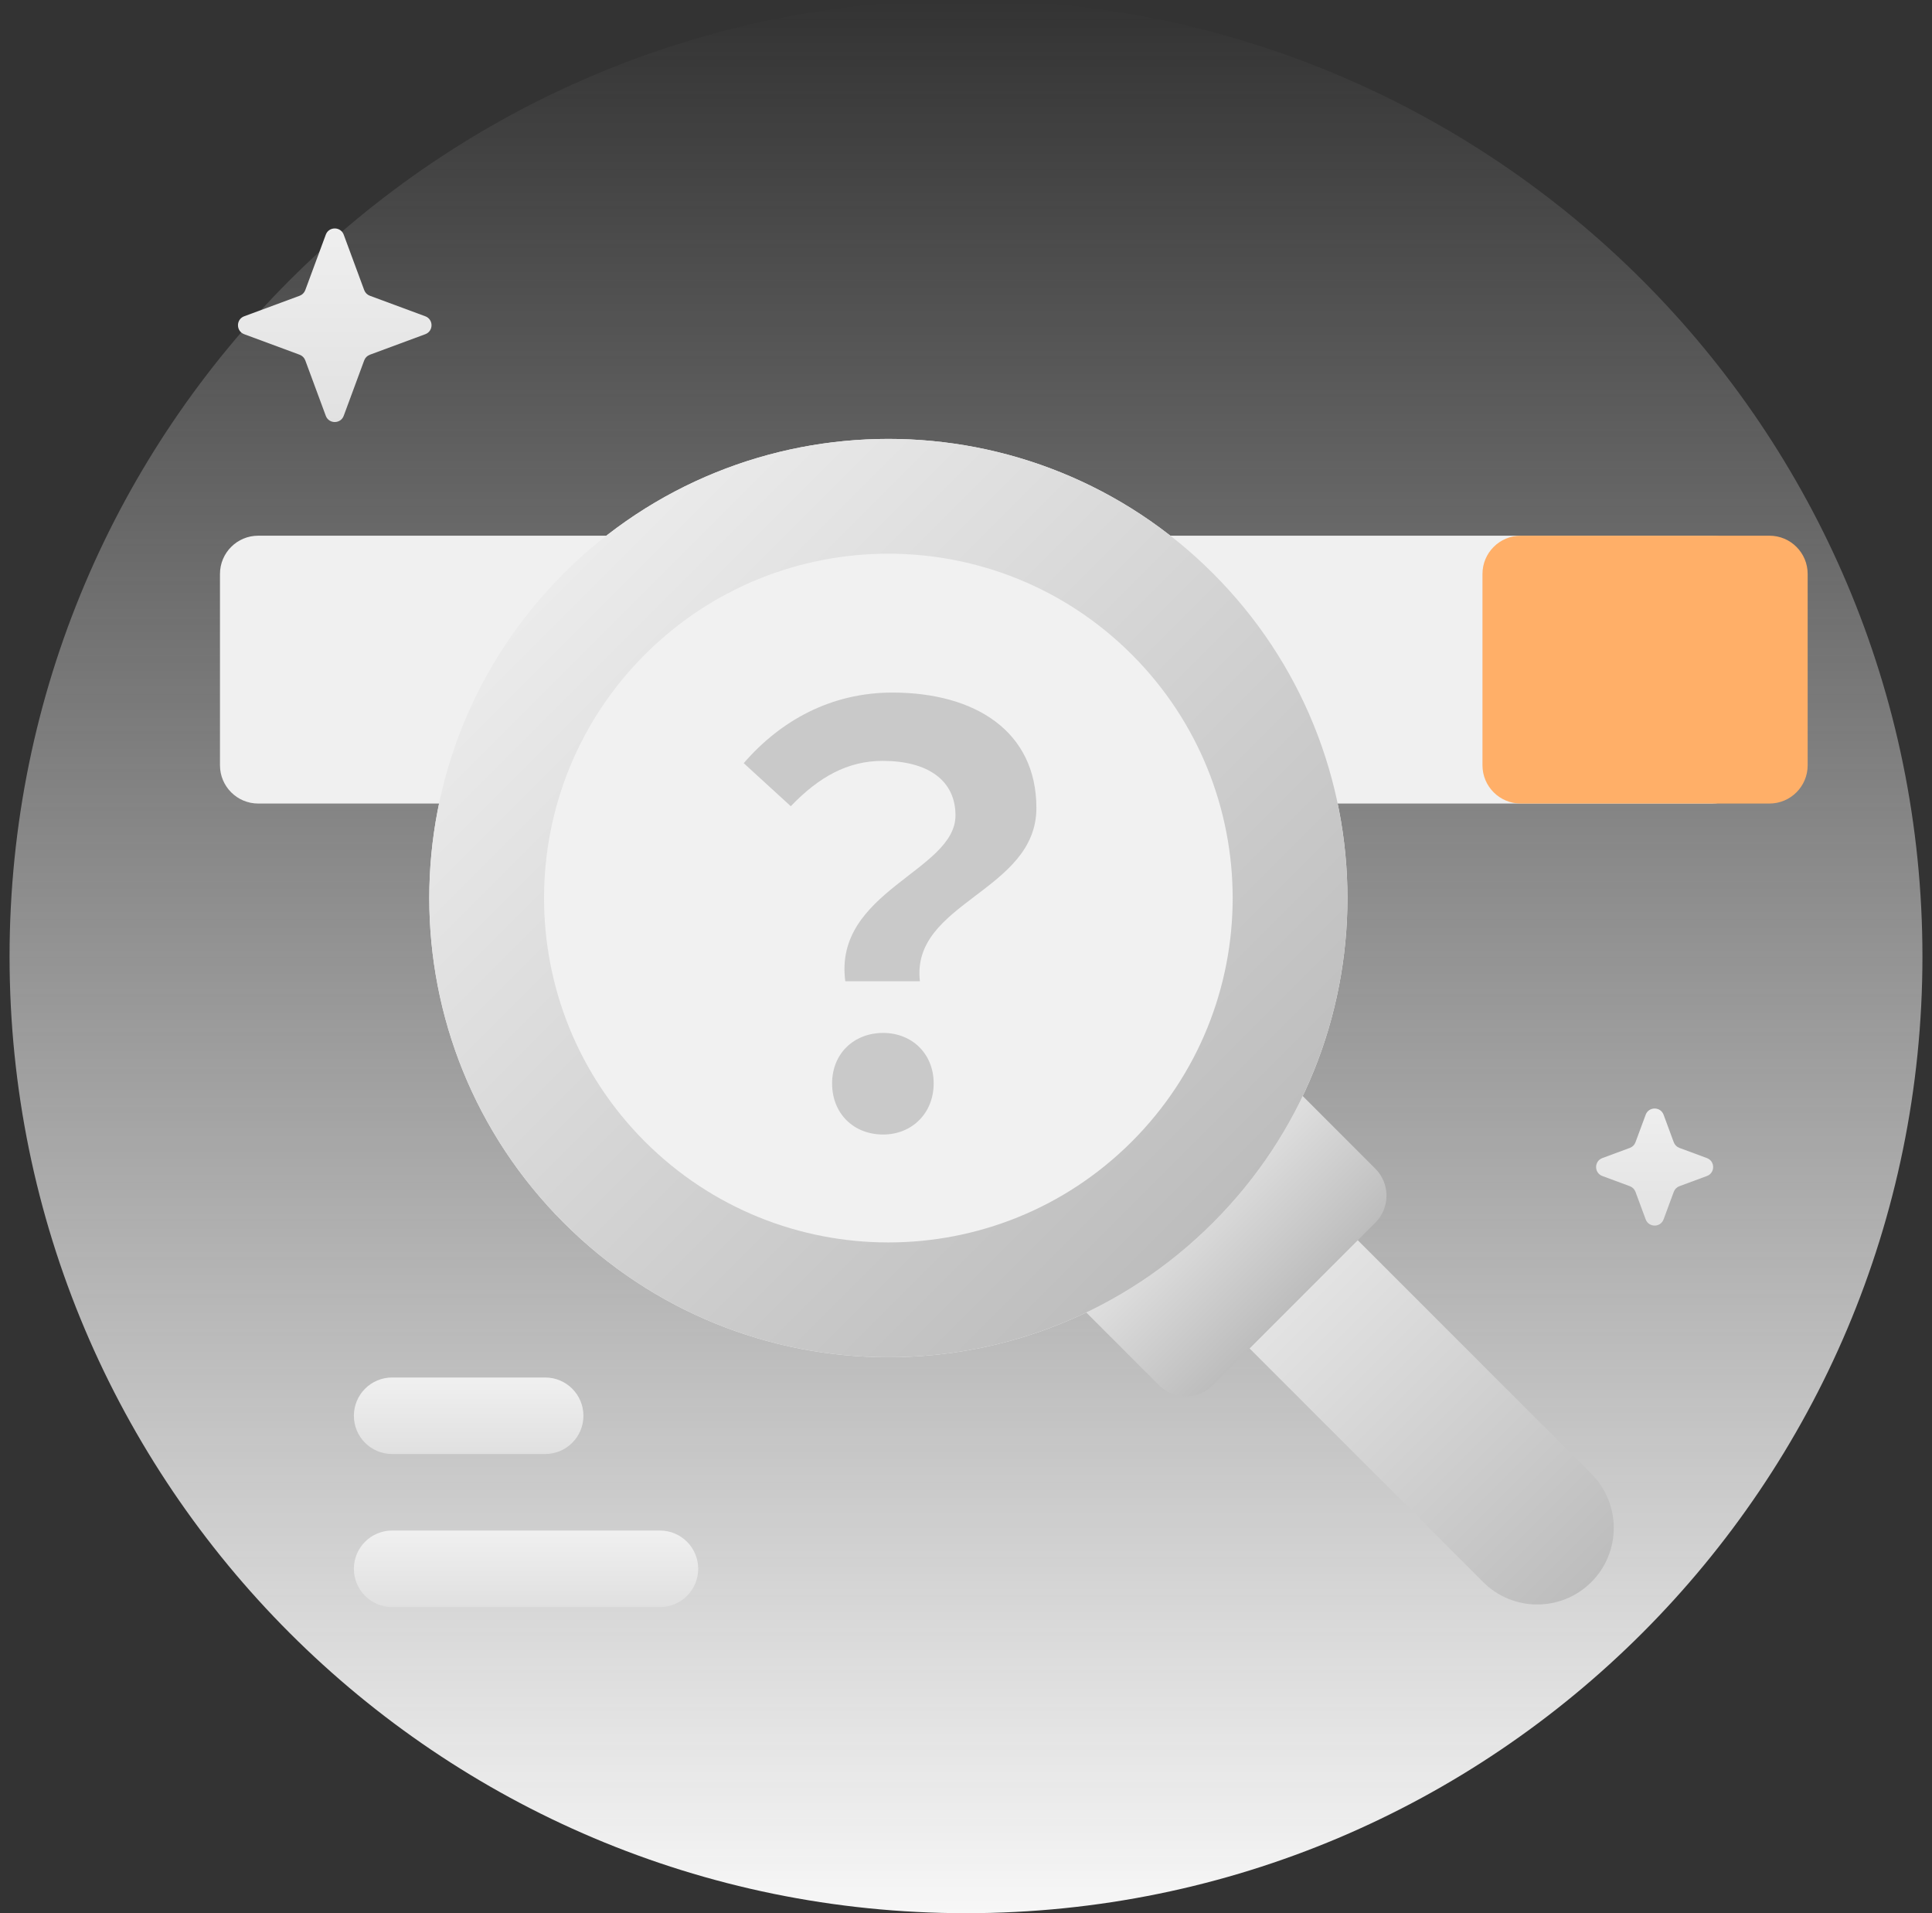
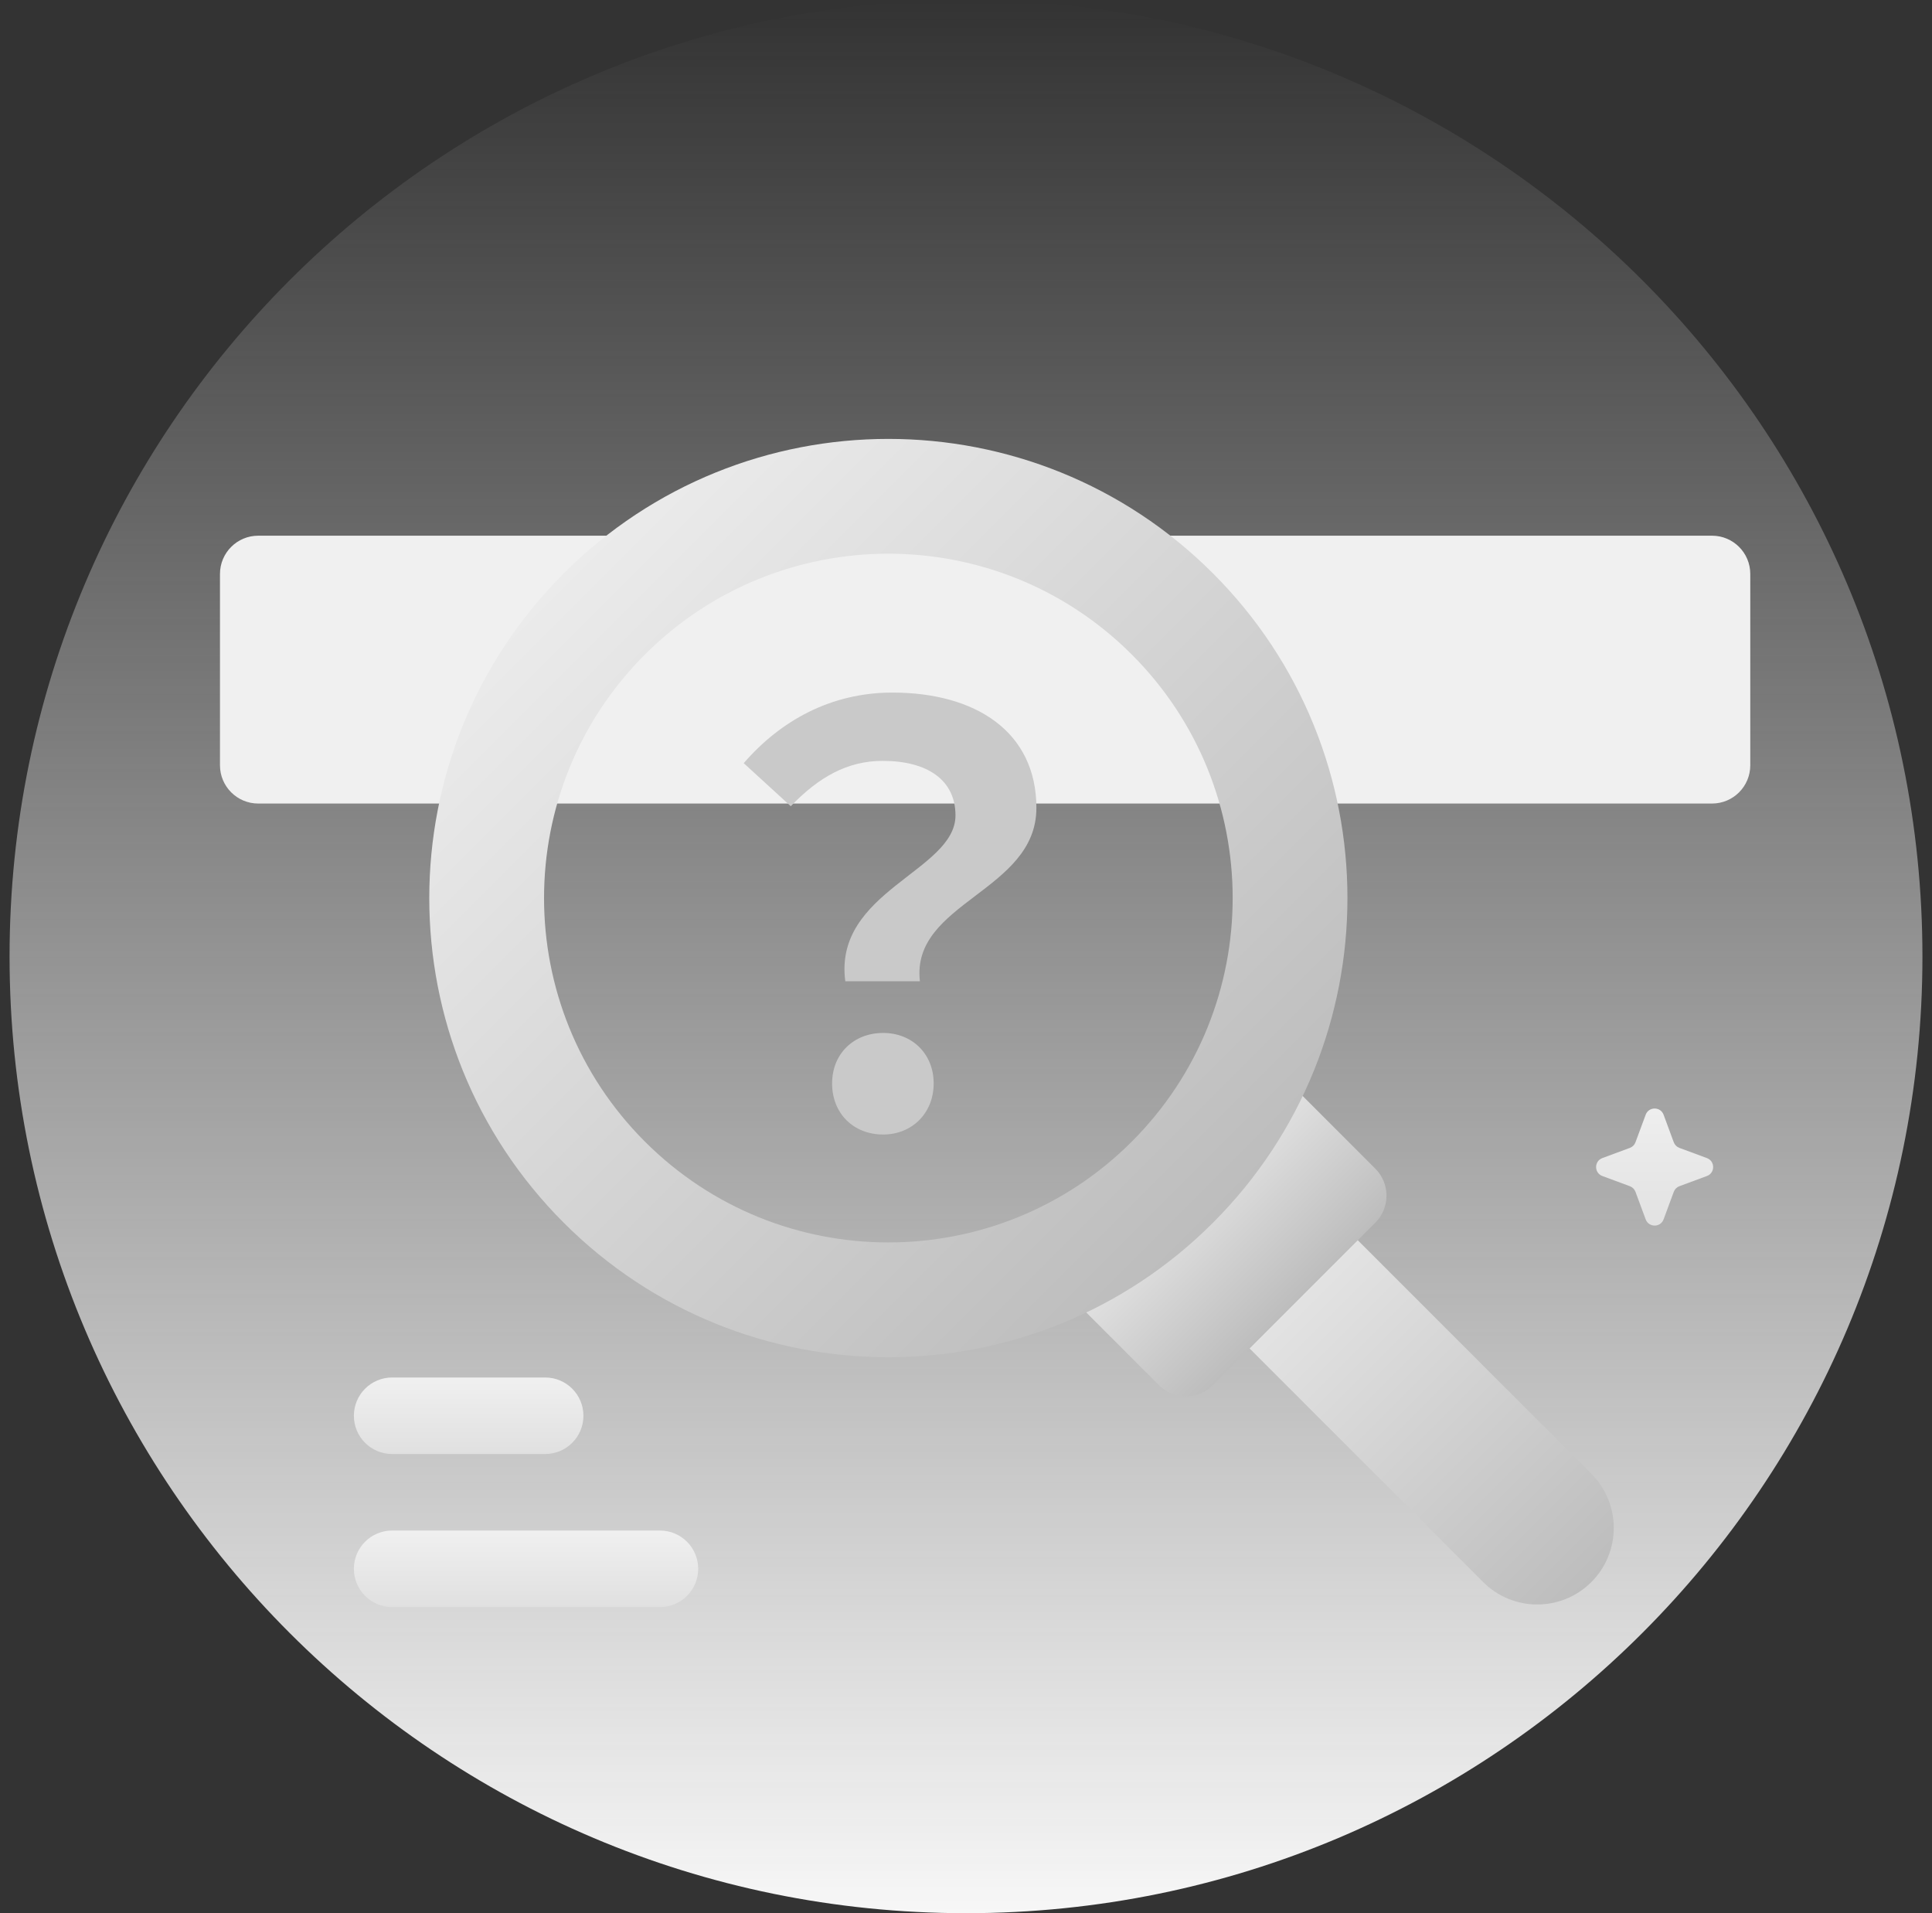
<svg xmlns="http://www.w3.org/2000/svg" width="101" height="100" viewBox="0 0 101 100" fill="none">
  <rect x="0" y="0" width="101" height="100" fill="#333333" stroke="none" />
  <path d="M100.5 50C100.5 77.614 78.114 100 50.5 100C22.886 100 0.5 77.614 0.5 50C0.5 22.386 22.886 0 50.5 0C78.114 0 100.5 22.386 100.5 50Z" fill="url(#paint0_linear_11240_175471)" />
-   <path d="M17.031 12.267C17.192 11.832 17.808 11.832 17.969 12.267L19.04 15.164C19.091 15.301 19.199 15.409 19.336 15.459L22.232 16.531C22.668 16.692 22.668 17.308 22.232 17.469L19.336 18.541C19.199 18.591 19.091 18.699 19.04 18.836L17.969 21.733C17.808 22.168 17.192 22.168 17.031 21.733L15.959 18.836C15.908 18.699 15.8 18.591 15.664 18.541L12.767 17.469C12.332 17.308 12.332 16.692 12.767 16.531L15.664 15.459C15.8 15.409 15.908 15.301 15.959 15.164L17.031 12.267Z" fill="url(#paint1_linear_11240_175471)" />
  <path d="M86.031 58.267C86.192 57.832 86.808 57.832 86.969 58.267L87.5 59.704C87.551 59.841 87.659 59.949 87.796 59.999L89.232 60.531C89.668 60.692 89.668 61.308 89.232 61.469L87.796 62.001C87.659 62.051 87.551 62.159 87.5 62.296L86.969 63.733C86.808 64.168 86.192 64.168 86.031 63.733L85.499 62.296C85.448 62.159 85.341 62.051 85.204 62.001L83.767 61.469C83.332 61.308 83.332 60.692 83.767 60.531L85.204 59.999C85.341 59.949 85.448 59.841 85.499 59.704L86.031 58.267Z" fill="url(#paint2_linear_11240_175471)" />
  <path d="M11.5 30C11.5 28.895 12.395 28 13.5 28H89.5C90.605 28 91.5 28.895 91.5 30V40C91.5 41.105 90.605 42 89.5 42H13.5C12.395 42 11.5 41.105 11.5 40V30Z" fill="#F0F0F0" />
-   <path d="M77.5 30C77.5 28.895 78.395 28 79.5 28H92.5C93.605 28 94.5 28.895 94.5 30V40C94.5 41.105 93.605 42 92.5 42H79.5C78.395 42 77.5 41.105 77.5 40V30Z" fill="#FFAF68" />
  <path d="M64.807 69.964C63.245 68.402 63.245 65.87 64.807 64.308C66.37 62.745 68.902 62.745 70.464 64.308L83.192 77.035C84.754 78.598 84.754 81.13 83.192 82.692C81.63 84.254 79.097 84.254 77.535 82.692L64.807 69.964Z" fill="url(#paint3_linear_11240_175471)" />
  <path d="M56.34 68.154C55.559 67.373 55.559 66.107 56.34 65.326L64.826 56.84C65.607 56.059 66.873 56.059 67.654 56.84L71.897 61.083C72.678 61.864 72.678 63.13 71.897 63.911L63.412 72.397C62.63 73.178 61.364 73.178 60.583 72.397L56.34 68.154Z" fill="url(#paint4_linear_11240_175471)" />
-   <path d="M63.412 29.97C72.784 39.343 72.784 54.539 63.412 63.911C54.039 73.284 38.843 73.284 29.471 63.911C20.098 54.539 20.098 39.343 29.471 29.97C38.843 20.598 54.039 20.598 63.412 29.97Z" fill="#F1F1F1" />
  <path fill-rule="evenodd" clip-rule="evenodd" d="M59.169 59.669C66.198 52.639 66.198 41.242 59.169 34.213C52.14 27.184 40.743 27.184 33.713 34.213C26.684 41.242 26.684 52.639 33.713 59.669C40.743 66.698 52.14 66.698 59.169 59.669ZM63.412 63.911C72.784 54.539 72.784 39.343 63.412 29.97C54.039 20.598 38.843 20.598 29.471 29.97C20.098 39.343 20.098 54.539 29.471 63.911C38.843 73.284 54.039 73.284 63.412 63.911Z" fill="url(#paint5_linear_11240_175471)" />
  <path d="M44.19 51.29C43.56 46.58 49.95 45.53 49.95 42.62C49.95 40.79 48.51 39.77 46.14 39.77C44.31 39.77 42.81 40.61 41.34 42.14L38.88 39.89C40.8 37.67 43.44 36.2 46.65 36.2C51 36.2 54.18 38.24 54.18 42.23C54.18 46.61 47.61 47.15 48.09 51.29H44.19ZM46.17 59.3C44.61 59.3 43.5 58.19 43.5 56.63C43.5 55.07 44.64 53.99 46.17 53.99C47.67 53.99 48.81 55.07 48.81 56.63C48.81 58.19 47.67 59.3 46.17 59.3Z" fill="#C9C9C9" />
  <path d="M18.5 74C18.5 72.895 19.395 72 20.5 72H28.5C29.605 72 30.5 72.895 30.5 74C30.5 75.105 29.605 76 28.5 76H20.5C19.395 76 18.5 75.105 18.5 74Z" fill="url(#paint6_linear_11240_175471)" />
  <path d="M18.5 82C18.5 80.895 19.395 80 20.5 80H34.5C35.605 80 36.5 80.895 36.5 82C36.5 83.105 35.605 84 34.5 84H20.5C19.395 84 18.5 83.105 18.5 82Z" fill="url(#paint7_linear_11240_175471)" />
  <defs>
    <linearGradient id="paint0_linear_11240_175471" x1="50.5" y1="0" x2="50.5" y2="100" gradientUnits="userSpaceOnUse">
      <stop stop-color="#F2F2F2" stop-opacity="0" />
      <stop offset="1" stop-color="#F7F7F7" />
    </linearGradient>
    <linearGradient id="paint1_linear_11240_175471" x1="17.5" y1="11" x2="17.5" y2="23" gradientUnits="userSpaceOnUse">
      <stop stop-color="#F0F0F0" />
      <stop offset="1" stop-color="#E0E0E0" />
    </linearGradient>
    <linearGradient id="paint2_linear_11240_175471" x1="86.5" y1="57" x2="86.5" y2="65" gradientUnits="userSpaceOnUse">
      <stop stop-color="#F0F0F0" />
      <stop offset="1" stop-color="#E0E0E0" />
    </linearGradient>
    <linearGradient id="paint3_linear_11240_175471" x1="64.807" y1="64.308" x2="83.192" y2="82.692" gradientUnits="userSpaceOnUse">
      <stop stop-color="#EBEBEB" />
      <stop offset="1" stop-color="#BDBDBD" />
    </linearGradient>
    <linearGradient id="paint4_linear_11240_175471" x1="60.583" y1="61.083" x2="67.654" y2="68.154" gradientUnits="userSpaceOnUse">
      <stop stop-color="#EBEBEB" />
      <stop offset="1" stop-color="#BDBDBD" />
    </linearGradient>
    <linearGradient id="paint5_linear_11240_175471" x1="29.471" y1="29.97" x2="63.412" y2="63.911" gradientUnits="userSpaceOnUse">
      <stop stop-color="#EBEBEB" />
      <stop offset="1" stop-color="#BDBDBD" />
    </linearGradient>
    <linearGradient id="paint6_linear_11240_175471" x1="24.5" y1="72" x2="24.5" y2="76" gradientUnits="userSpaceOnUse">
      <stop stop-color="#F0F0F0" />
      <stop offset="1" stop-color="#E0E0E0" />
    </linearGradient>
    <linearGradient id="paint7_linear_11240_175471" x1="27.5" y1="80" x2="27.5" y2="84" gradientUnits="userSpaceOnUse">
      <stop stop-color="#F0F0F0" />
      <stop offset="1" stop-color="#E0E0E0" />
    </linearGradient>
  </defs>
</svg>